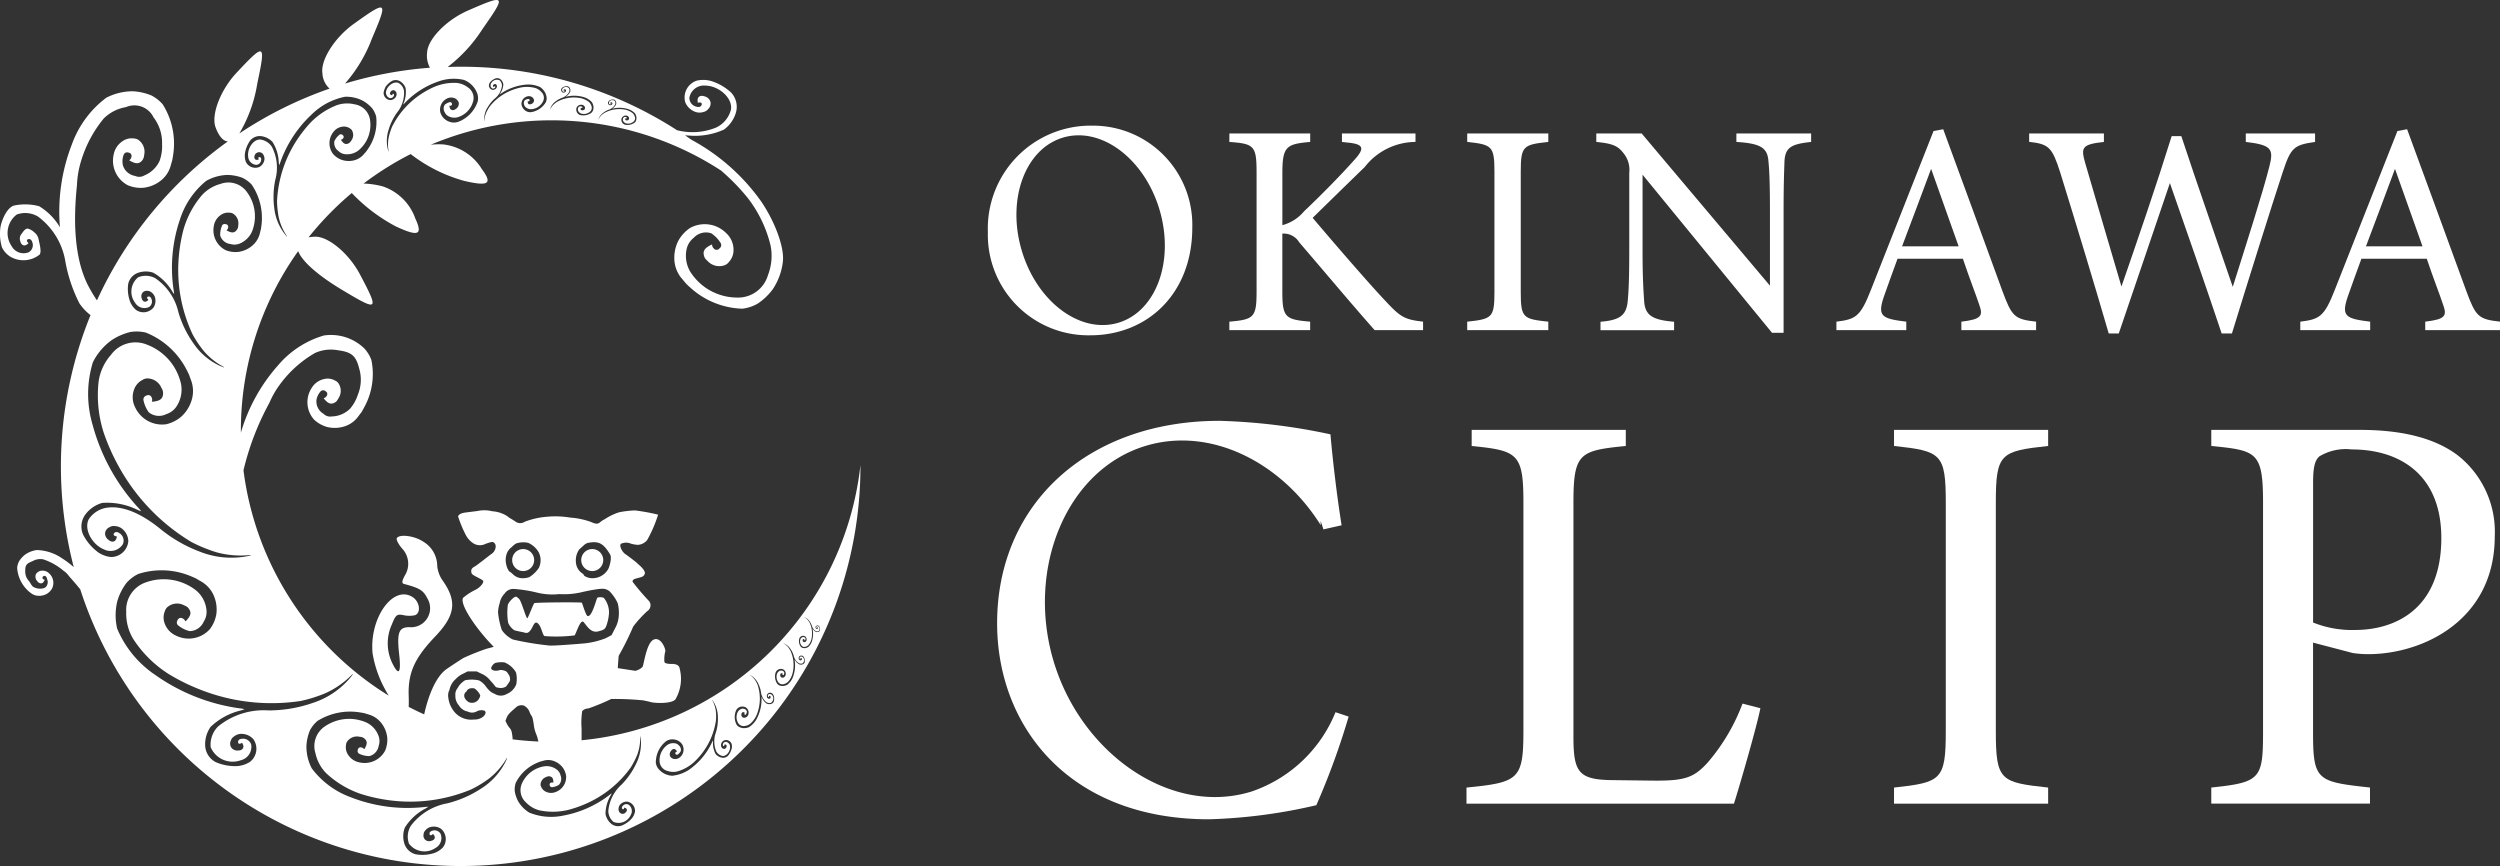
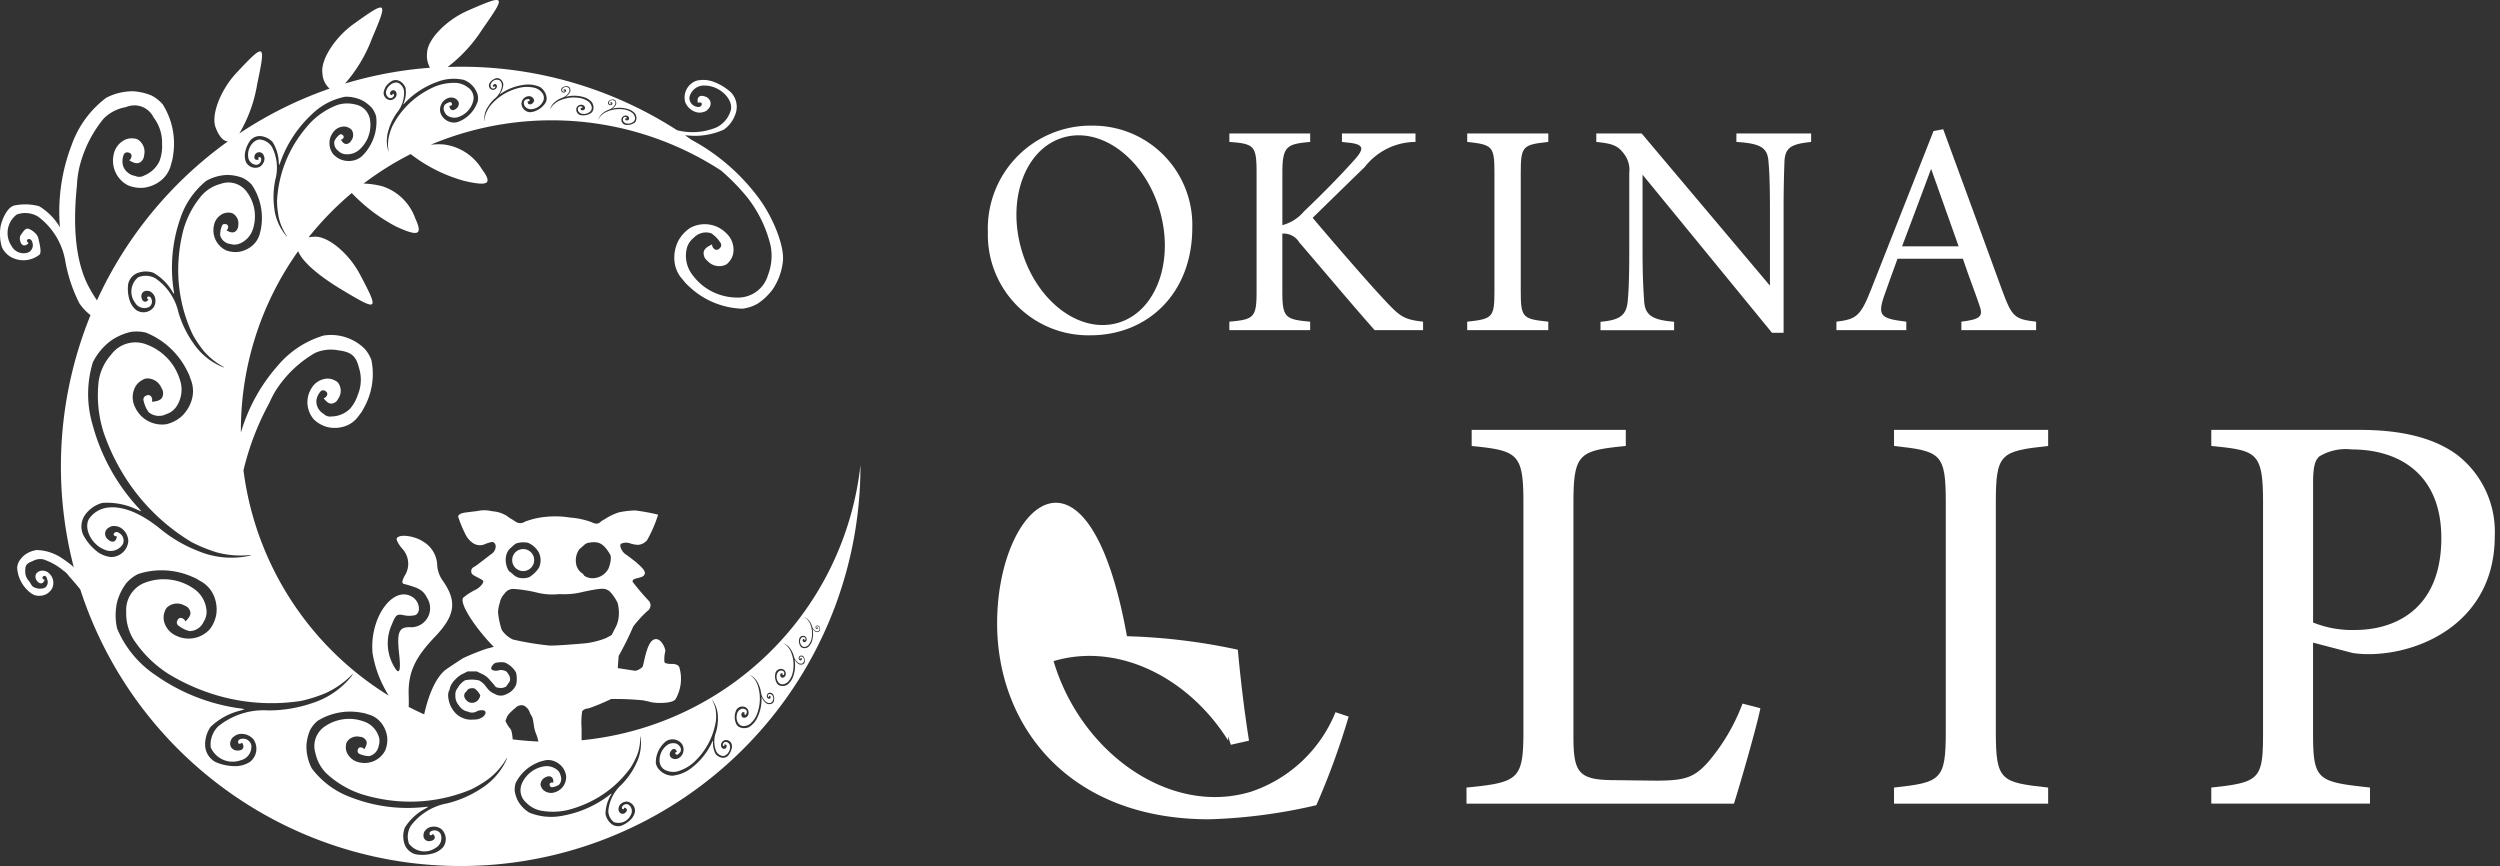
<svg xmlns="http://www.w3.org/2000/svg" width="216.576" height="75.041" viewBox="0 0 216.576 75.041">
  <rect x="0" y="0" width="216.576" height="75.041" fill="#333333" stroke="none" />
  <g transform="translate(-12.986 -12.58)">
    <g transform="translate(12.986 12.58)">
      <path d="M74.541,40.3a26.925,26.925,0,0,1-24.159,23.83V63.093a6.655,6.655,0,0,1,.054-1.489.74.74,0,0,1,.537-.231,18.883,18.883,0,0,0,1.874-.77,1.013,1.013,0,0,0,.124-.075v.026a24.98,24.98,0,0,1,2.815.125c.1.05.212.033.584.142s1.937.16,2.164-.273a3.518,3.518,0,0,0,.312-2.753c-.134-.305-.632-.279-.632-.279s-.591.025-.655-.167a2.712,2.712,0,0,1,.074-.918c.06-.178-.385-1.325-1.021-1.012s-.834,2.244-.961,2.368a1.321,1.321,0,0,1-.612.326l-1.521-.234c.035-.52.059-.848.078-1.06a25.6,25.6,0,0,0,1.263-2.548,10.292,10.292,0,0,1,1.21-1.326.6.6,0,0,0,.19-.834l-.017-.024A21.3,21.3,0,0,1,54.8,50.4c0-.176.07-.227.463-.326.417-.107.485-.145.579-.325.173-.33-.612-.909-.646-.962s-.866-.686-.962-.743c-.346-.2-.619-.784-.438-.936a1.061,1.061,0,0,1,.855-.013,2.878,2.878,0,0,0,.6.107,1.119,1.119,0,0,0,.813-.417,11.367,11.367,0,0,0,.948-2.2,17.209,17.209,0,0,0-2-.367,8.727,8.727,0,0,0-1.372.159,5.022,5.022,0,0,0-1.265.611,1.5,1.5,0,0,0-.354.227c-.223.2-.392.2-.83,0a6.772,6.772,0,0,0-1.813-.378,7.711,7.711,0,0,0-1.955-.074,6.886,6.886,0,0,0-1.949.429.712.712,0,0,1-.81,0c-.095-.068-.262-.176-.376-.24a2.455,2.455,0,0,1-.37-.255,2.774,2.774,0,0,0-1.279-.407,2.819,2.819,0,0,0-1.272-.022l-1.046.132c-.382.05-.605.174-.633.347a10.272,10.272,0,0,0,.658,1.588,1.927,1.927,0,0,0,.715.768,1.091,1.091,0,0,0,1.028,0c.542-.184.614-.188.745-.056.223.224.082.731-.265.947-.121.079-1.279,1-1.419,1.069-.3.153-.376.305-.3.587.063.234,1.019.533,1.019.714,0,.2-.326.555-.676.729a5.126,5.126,0,0,0-1.079.7c-.323.612,1.326,2.909,2.662,4.239-.237.067-.5.142-.594.159a20.414,20.414,0,0,0-1.986.788c-.141.057-1.432.929-1.493.971-1.019.7-1.655,2.549-1.956,3.936-.453-.2-.9-.42-1.343-.648.014-.284.014-.625,0-.98-.063-1.97.512-3.246,2.28-5.1s1.937-3.069.644-4.893a2.649,2.649,0,0,1-.45-1.223,2.465,2.465,0,0,0-1.2-2.111c-.747-.51-2.058-.69-2.3-.312-.071.116.119.5.441.884a1.915,1.915,0,0,1,.238,2.377c-.247.477-.261.653-.057.707,1.36.361,1.67.554,2.019,1.244a1.648,1.648,0,0,1-1.566,2.5c-.919.01-1.083.466-.867,2.412.176,1.609-.053,1.849-.625.658a3.939,3.939,0,0,1-.013-3.307c.335-.838.435-.918,1.021-.8a2.267,2.267,0,0,0,.987,0c.533-.2.407-1.163-.2-1.56-1.693-1.106-3.772,1.8-3.479,4.861a9.72,9.72,0,0,0,.784,2.535,12.461,12.461,0,0,0,.611,1.132A26.93,26.93,0,0,1,21.093,40.743,23.5,23.5,0,0,1,23.336,34.9a7.9,7.9,0,0,1,.968-1.668,9.893,9.893,0,0,1,2.983-2.652,3.329,3.329,0,0,1,2.009-.233c1.171.149,1.545.489,1.817,1.566A3.39,3.39,0,0,1,31,34.195a3.462,3.462,0,0,1-.673,1.21,2.327,2.327,0,0,1-1.58.671.806.806,0,0,1-.715-.226,1.248,1.248,0,0,1-.619-1.194,1.509,1.509,0,0,1,.343-.731.307.307,0,0,1,.431-.046l.015.014a.268.268,0,0,1,.128.356.289.289,0,0,1-.038.057.354.354,0,0,1-.18.163c-.092.024-.092.026.07.2.284.315.53.374.827.2.137-.078.176-.125.305-.353a1.172,1.172,0,0,0,.052-1.235.667.667,0,0,0-.342-.312,1.279,1.279,0,0,0-.966-.128,1.668,1.668,0,0,0-1.068.785,2.258,2.258,0,0,0,.219,2.726,2.718,2.718,0,0,0,1.121.636,2.772,2.772,0,0,0,1.58-.073,2.339,2.339,0,0,0,1.148-.869c.1-.131.2-.266.233-.305s.135-.22.236-.409a5.979,5.979,0,0,0,.646-4.146,3.04,3.04,0,0,0-.611-1,4.156,4.156,0,0,0-3.507-1.121,8.229,8.229,0,0,0-3.975,2.594,15.174,15.174,0,0,0-3.213,5.823v-.151a26.767,26.767,0,0,1,4.964-15.575c.325.859,1.659,2.078,3.865,3.393,3.1,1.853,3.164,1.795,1.481-1.392-.954-1.8-2.737-3.291-3.895-3.252a4.028,4.028,0,0,0-.549.054,27.1,27.1,0,0,1,3.74-3.837,14.843,14.843,0,0,0,3.805,2.886c1.969.918,2.368.76,1.7-.682a4.515,4.515,0,0,0-2.822-2.78,7.25,7.25,0,0,0-1.659-.244,26.785,26.785,0,0,1,4.08-2.555,13.343,13.343,0,0,0,4.639,2.324c2.117.492,2.474.254,1.528-1.019a4.511,4.511,0,0,0-3.335-2.14,6.486,6.486,0,0,0-1.092.025,26.954,26.954,0,0,1,25.138,2.23l.05.042a18.34,18.34,0,0,1,2.259,2.324,10.9,10.9,0,0,1,1.991,4.134,4.6,4.6,0,0,1-.224,2.56,2.694,2.694,0,0,1-2.651,1.952,4.87,4.87,0,0,1-2.819-.9,4.935,4.935,0,0,1-1.241-1.305,2.709,2.709,0,0,1-.343-1.966A1.7,1.7,0,0,1,60.1,20.6a1.455,1.455,0,0,1,.594-.386,1.409,1.409,0,0,1,.927,0,2.7,2.7,0,0,1,.782.8.353.353,0,0,1-.066.5l-.015.011a.31.31,0,0,1-.436.05.362.362,0,0,1-.056-.057.43.43,0,0,1-.135-.247c0-.11-.008-.112-.251.026-.434.24-.565.5-.449.883.05.174.091.231.315.442A1.365,1.365,0,0,0,62.7,23a.789.789,0,0,0,.445-.305,1.5,1.5,0,0,0,.4-1.058,1.939,1.939,0,0,0-.612-1.418,2.623,2.623,0,0,0-3.144-.474,3.146,3.146,0,0,0-1.021,1.107,3.229,3.229,0,0,0-.335,1.807,2.71,2.71,0,0,0,.683,1.53c.12.145.248.3.286.342a4.753,4.753,0,0,0,.392.376,6.986,6.986,0,0,0,4.526,1.835,3.571,3.571,0,0,0,1.3-.427,5.2,5.2,0,0,0,1.314-1.242,5.385,5.385,0,0,0,.89-2.436c.127-1.21-.676-3.418-1.887-5.19a17.684,17.684,0,0,0-6.04-5.34q-.272-.192-.547-.381c.075,0,.178.008.289.015a6.1,6.1,0,0,0,3.079-.517A2.781,2.781,0,0,0,63.739,9.8a1.8,1.8,0,0,0-.407-1.785,4.516,4.516,0,0,0-1.733-1,2.538,2.538,0,0,0-1.252-.025,1.537,1.537,0,0,0-.987,1.859,1.463,1.463,0,0,0,.774.8,1.1,1.1,0,0,0,.832.045.681.681,0,0,0,.393-.258.656.656,0,0,0,.183-.627.692.692,0,0,0-.478-.452c-.382-.146-.658.02-.63.372l.01.162.132-.014c.174-.017.258.074.206.215-.066.16-.226.216-.442.152a.781.781,0,0,1-.616-.795,1.289,1.289,0,0,1,1.389-1.035c1.21.033,2.361,1.106,2.213,2.064a2.351,2.351,0,0,1-1.283,1.569,5.422,5.422,0,0,1-3.39.234,34.469,34.469,0,0,0-18.741-5.5c-.378,0-.753.008-1.128.021A12.86,12.86,0,0,0,41.808,2.5C43.884-.459,43.831-.524,40.529.918,38.665,1.733,37.046,3.4,37,4.56a2.181,2.181,0,0,0,.247,1.307,34.466,34.466,0,0,0-7.358,1.371,12.587,12.587,0,0,0,2.327-3.886c1.419-3.32,1.354-3.373-1.577-1.277-1.657,1.188-2.895,3.151-2.705,4.293a1.887,1.887,0,0,0,.618,1.309,34.447,34.447,0,0,0-7.817,3.883,12.284,12.284,0,0,0,1.551-4.306c.746-3.536.673-3.575-1.793-.951-1.394,1.486-2.227,3.657-1.814,4.738.3.8.671,1.188,1.06,1.209A34.79,34.79,0,0,0,8.4,26.021a12.564,12.564,0,0,1-.863-1.474c-1.079-2.3-1.2-5.324-.871-8.49A8.268,8.268,0,0,1,7,14.029a10.6,10.6,0,0,1,1.987-3.765,3.581,3.581,0,0,1,1.92-.983,1.844,1.844,0,0,1,2.394.887,3.593,3.593,0,0,1,.739,2.316,3.716,3.716,0,0,1-.218,1.46A2.479,2.479,0,0,1,12.5,15.2a.849.849,0,0,1-.791.042,1.317,1.317,0,0,1-.6-.259,1.26,1.26,0,0,1-.47-.7,1.584,1.584,0,0,1,.068-.856.322.322,0,0,1,.4-.215l.029.01a.283.283,0,0,1,.259.31.2.2,0,0,1-.013.068.368.368,0,0,1-.123.229c-.079.06-.078.063.151.178.4.2.669.176.9-.1a.8.8,0,0,0,.176-.467,1.254,1.254,0,0,0-.409-1.251A.717.717,0,0,0,11.625,12a1.38,1.38,0,0,0-1.012.233,1.776,1.776,0,0,0-.77,1.181,2.4,2.4,0,0,0,1.235,2.637,2.883,2.883,0,0,0,1.361.213,2.937,2.937,0,0,0,1.545-.661,2.488,2.488,0,0,0,.817-1.3c.047-.167.1-.34.113-.392s.056-.269.086-.489a6.388,6.388,0,0,0-.9-4.377,3.283,3.283,0,0,0-.98-.774,4.885,4.885,0,0,0-1.612-.364A4.994,4.994,0,0,0,9.2,8.471a8.77,8.77,0,0,0-2.987,4.073A16.1,16.1,0,0,0,5.193,19.69a5.262,5.262,0,0,0-1.8-1.825A4.667,4.667,0,0,0,1.2,17.811c-.611.2-1.028,1.223-1.149,1.795a4.075,4.075,0,0,0,.12,1.828,1.99,1.99,0,0,0,.759.823,2.248,2.248,0,0,0,2.5-.2c.191-.24-.011-.968-.078-1.279a1.011,1.011,0,0,0-.389-.657,1.3,1.3,0,0,0-.542-.314c-.259-.029-.442.319-.568.47a.626.626,0,0,0-.1.6c.079.363.346.491.6.289l.12-.091-.079-.093c-.1-.124-.074-.234.063-.264.153-.035.275.057.339.258a.713.713,0,0,1-.3.873,1.178,1.178,0,0,1-1.492-.533,2.007,2.007,0,0,1,.449-2.732,2.148,2.148,0,0,1,1.845.181,6.065,6.065,0,0,1,2.344,3.77,13.087,13.087,0,0,0,1.24,3.75A4.428,4.428,0,0,0,7.842,27.3,34.771,34.771,0,0,0,6.389,49.13a8.386,8.386,0,0,0-.993-.75,4.051,4.051,0,0,0-2.214-.729,2.273,2.273,0,0,0-1.021.407,2.192,2.192,0,0,0-.508.568,1.5,1.5,0,0,0-.166.556,2.954,2.954,0,0,0,.834,1.885c.073.074.145.148.163.163s.084.064.149.114a1.13,1.13,0,0,0,.657.269,1.378,1.378,0,0,0,.757-.162A1.3,1.3,0,0,0,4.5,51a1.106,1.106,0,0,0-.241-1.325.809.809,0,0,0-.6-.24.646.646,0,0,0-.445.183.363.363,0,0,0-.125.194.588.588,0,0,0,.181.579.356.356,0,0,0,.192.131c.16.045.272-.017.368-.2.053-.1.053-.109.01-.109a.163.163,0,0,1-.11-.053.131.131,0,0,1-.026-.184l.017-.02a.152.152,0,0,1,.211-.046l.008.006c.119.063.12.223.159.305a.617.617,0,0,1-.146.648.681.681,0,0,1-.224.1,1.165,1.165,0,0,1-.823-.117c-.167-.092-.254-.318-.376-.494a1.194,1.194,0,0,1-.344-.878c-.007-.548.125-.664.662-.88a1.33,1.33,0,0,1,.888-.146,5.244,5.244,0,0,1,1.754.98,1.846,1.846,0,0,1,.487.478c.346.39.679.772.977,1.148A34.636,34.636,0,0,0,74.541,40.4v-.1M50.206,47.567c.079-.066.234-.2.35-.312a.987.987,0,0,1,.357-.222c.95-.184,1.347.018,1.937.991.19.315-.073,1.116-.151,1.258a1.566,1.566,0,0,1-1.541.8c-.264-.033-.584-.183-.584-.275,0-.029-.1-.124-.222-.2a1.257,1.257,0,0,1-.462-.918A1.634,1.634,0,0,1,50.2,47.57m-6.318.448a1.223,1.223,0,0,1,.431-.611c.286-.275.393-.344.566-.371a1.841,1.841,0,0,1,.9,0,1.994,1.994,0,0,1,.89.81,1.532,1.532,0,0,1,.014,1.348,2.744,2.744,0,0,1-.823.8,1.59,1.59,0,0,1-.887.063,1.207,1.207,0,0,1-.545-.314,1.894,1.894,0,0,0-.319-.25,1.455,1.455,0,0,1-.252-.586,1.634,1.634,0,0,1,.029-.9m-.591,4.207a1.6,1.6,0,0,1,.413-.785.9.9,0,0,1,.817-.407,11.76,11.76,0,0,1,2.065.332,5.511,5.511,0,0,0,1.857.112,6.679,6.679,0,0,0,1.9-.153c.3-.074.763-.167,1.018-.211.891-.148,1.061-.135,1.419.1a3.652,3.652,0,0,1,.724,1.044,3.319,3.319,0,0,1,.077,1.294,2.537,2.537,0,0,1-.33.944l-.272.535-.5.266a7.168,7.168,0,0,1-1.758.443c-.494.045-2.988.257-3.243.183a25.413,25.413,0,0,1-3.045-.509,2.364,2.364,0,0,1-.966-.827,6.622,6.622,0,0,1-.326-1.549,2.978,2.978,0,0,1,.153-.8m-4.373,7.6a1.673,1.673,0,0,1,.556-1,2,2,0,0,1,.655-.471l.378-.19H41.3l.409.2a1.838,1.838,0,0,1,.754.579,6.225,6.225,0,0,1,.421.487.276.276,0,0,0,.2.132c.078.011.173.028.212.036a.915.915,0,0,0,.547-.125c.343-.469.344-.474.344-.654a.674.674,0,0,0-.13-.393c-.158-.258-.2-.294-.467-.357a.61.61,0,0,0-.367,0c-.386.106-.745-.029-.66-.252a.74.74,0,0,1,.35-.389,2.242,2.242,0,0,1,.789-.046,2.032,2.032,0,0,1,1,.87,2.378,2.378,0,0,1,.018,1.044,1.5,1.5,0,0,1-.828.828,1.006,1.006,0,0,1-1.042-.018,1.327,1.327,0,0,1-.534-.365,3.188,3.188,0,0,1-.268-.33,1.684,1.684,0,0,0-.549-.466,2.916,2.916,0,0,0-1.213-.013,2.063,2.063,0,0,0-.533.488,1.653,1.653,0,0,1-.135.222.868.868,0,0,0-.167.621,1.178,1.178,0,0,0,.305.845,1.14,1.14,0,0,0,.774.537.827.827,0,0,0,.738,0,.873.873,0,0,1,.7-.081c.208.135.059.463-.3.64a1.217,1.217,0,0,1-.619.127,1.893,1.893,0,0,1-1.835-.867,2.272,2.272,0,0,1-.372-1,1.141,1.141,0,0,1,.06-.64m2.706.409a.726.726,0,0,1-.085.25.7.7,0,0,1-.916.343c-.328-.2-.469-.5-.353-.743.038-.073.077-.13.095-.13s.056-.049.095-.113a.486.486,0,0,1,.178-.17.814.814,0,0,1,.482-.031,1.476,1.476,0,0,1,.5.594M51.864,10.281a1.077,1.077,0,0,1,.342-.469,1.8,1.8,0,0,1,.52-.305.977.977,0,0,0,.552-.436.346.346,0,0,0,0-.3.319.319,0,0,0-.439-.02A.187.187,0,0,0,52.778,9a.118.118,0,0,0,.146.029.047.047,0,0,0,.032-.059c-.008-.022-.027-.022-.043,0l-.013.014-.017-.014c-.038-.038-.022-.082.035-.1a.1.1,0,0,1,.1.006.121.121,0,0,1,.017.152.151.151,0,0,1-.093.073.2.2,0,0,1-.227-.314.4.4,0,0,1,.142-.117.652.652,0,0,1,.287-.05.258.258,0,0,1,.209.162.379.379,0,0,1,.02.254.854.854,0,0,1-.293.344.6.6,0,0,0-.049.039A.448.448,0,0,0,53.1,9.4a2.538,2.538,0,0,1,1.206.02,1.4,1.4,0,0,1,.7.4.774.774,0,0,1,.13.354.812.812,0,0,1-.029.259.5.5,0,0,1-.1.169,1.008,1.008,0,0,1-.671.22h-.081l-.064-.011a.427.427,0,0,1-.219-.107.474.474,0,0,1-.131-.233.46.46,0,0,1,.01-.218.385.385,0,0,1,.393-.241.278.278,0,0,1,.2.1.233.233,0,0,1,.054.155.115.115,0,0,1-.021.077.194.194,0,0,1-.19.085.125.125,0,0,1-.077-.018c-.047-.032-.059-.074-.032-.141.014-.038.014-.038.026-.025a.075.075,0,0,0,.039.015.047.047,0,0,0,.053-.039v-.008c0-.036-.007-.053-.039-.063a.4.4,0,0,0-.163-.017.216.216,0,0,0-.1.088.236.236,0,0,0-.028.1.225.225,0,0,0,.028.172.387.387,0,0,0,.219.187.7.7,0,0,0,.657-.135.39.39,0,0,0,.113-.466.674.674,0,0,0-.213-.305,1.613,1.613,0,0,0-.611-.275,2.777,2.777,0,0,0-.469-.045,2.583,2.583,0,0,0-1.323.328,2.062,2.062,0,0,0-.279.215,1.228,1.228,0,0,0-.231.339c-.022.056-.021.025.008-.056m-4.179-.918a1.265,1.265,0,0,1,.392-.534,2.033,2.033,0,0,1,.591-.346,1.111,1.111,0,0,0,.629-.5.384.384,0,0,0-.007-.336.361.361,0,0,0-.5-.026.212.212,0,0,0-.066.28.13.13,0,0,0,.163.035c.033-.015.049-.04.039-.067s-.029-.026-.047-.006l-.018.017-.017-.02c-.043-.043-.024-.092.039-.114a.106.106,0,0,1,.107.007.1.1,0,0,1,.043.1.114.114,0,0,1-.02.074.189.189,0,0,1-.112.085A.247.247,0,0,1,48.724,8a.256.256,0,0,1-.075-.342.442.442,0,0,1,.163-.131.764.764,0,0,1,.325-.059.3.3,0,0,1,.241.184.442.442,0,0,1,.022.29.994.994,0,0,1-.333.395.35.35,0,0,0-.057.045.6.6,0,0,0,.086-.018,2.949,2.949,0,0,1,1.378.022,1.583,1.583,0,0,1,.792.455.868.868,0,0,1,.148.409.849.849,0,0,1-.032.3.659.659,0,0,1-.119.194,1.154,1.154,0,0,1-.767.25l-.093,0-.07-.014a.423.423,0,0,1-.251-.121.5.5,0,0,1-.141-.509.439.439,0,0,1,.45-.276.326.326,0,0,1,.227.116.249.249,0,0,1,.063.177.137.137,0,0,1-.025.086.225.225,0,0,1-.216.1.14.14,0,0,1-.088-.021c-.054-.036-.067-.084-.039-.16.015-.043.015-.043.029-.029a.067.067,0,0,0,.045.015c.036.006.057-.013.063-.05a.056.056,0,0,0-.045-.073.447.447,0,0,0-.187-.02.226.226,0,0,0-.116.1.239.239,0,0,0-.035.112.289.289,0,0,0,.032.2.462.462,0,0,0,.252.212.838.838,0,0,0,.294.032.827.827,0,0,0,.457-.187.445.445,0,0,0,.124-.53.748.748,0,0,0-.244-.349,1.793,1.793,0,0,0-.7-.305,3.078,3.078,0,0,0-.531-.054,2.973,2.973,0,0,0-1.5.382,2.2,2.2,0,0,0-.311.247,1.334,1.334,0,0,0-.269.383c-.029.067-.022.032.01-.063M42.2,9.379a3.142,3.142,0,0,1,.651-.832,1.685,1.685,0,0,0,.633-1.106.609.609,0,0,0-.2-.48.558.558,0,0,0-.731.248.323.323,0,0,0,.066.438.2.2,0,0,0,.254-.042.085.085,0,0,0,.018-.119c-.028-.032-.057-.02-.074.021l-.017.035-.039-.018c-.082-.036-.085-.12-.007-.187a.173.173,0,0,1,.16-.053.165.165,0,0,1,.12.117.17.17,0,0,1,.01.12.282.282,0,0,1-.112.183.364.364,0,0,1-.273.077.392.392,0,0,1-.3-.448.7.7,0,0,1,.16-.28,1.172,1.172,0,0,1,.435-.269.459.459,0,0,1,.45.127.7.7,0,0,1,.2.409,1.556,1.556,0,0,1-.258.754.663.663,0,0,0-.056.1.987.987,0,0,0,.114-.073A4.533,4.533,0,0,1,45.4,7.348a2.465,2.465,0,0,1,1.4.2,1.407,1.407,0,0,1,.438.5,1.38,1.38,0,0,1,.123.446.915.915,0,0,1-.064.344,1.781,1.781,0,0,1-.962.795.865.865,0,0,1-.132.043l-.11.025a.7.7,0,0,1-.427-.033.829.829,0,0,1-.367-.3.806.806,0,0,1-.125-.364.67.67,0,0,1,.488-.65.507.507,0,0,1,.393.035.382.382,0,0,1,.188.22.174.174,0,0,1,.017.137A.359.359,0,0,1,46,9.019a.224.224,0,0,1-.141.018c-.1-.021-.141-.082-.141-.211,0-.07,0-.07.022-.057a.133.133,0,0,0,.074,0,.078.078,0,0,0,.064-.092l0-.018a.09.09,0,0,0-.1-.081h-.006a.65.65,0,0,0-.273.078.349.349,0,0,0-.114.2.4.4,0,0,0,.013.181.452.452,0,0,0,.153.262.7.7,0,0,0,.488.162,1.327,1.327,0,0,0,.442-.12,1.244,1.244,0,0,0,.545-.527.683.683,0,0,0-.116-.832,1.177,1.177,0,0,0-.549-.361,2.8,2.8,0,0,0-1.174-.053,4.794,4.794,0,0,0-.8.227,4.561,4.561,0,0,0-1.937,1.4,3.379,3.379,0,0,0-.312.531,2.053,2.053,0,0,0-.165.706c-.01.112-.02.059-.024-.1a1.92,1.92,0,0,1,.259-.989m-8.849-1.76a1.827,1.827,0,0,1,.586-.565.734.734,0,0,1,.746.043,1.126,1.126,0,0,1,.445.565,2.491,2.491,0,0,1-.146,1.261.915.915,0,0,0-.054.169,1.244,1.244,0,0,0,.148-.149,7.249,7.249,0,0,1,2.856-1.835,3.906,3.906,0,0,1,2.242-.151A1.98,1.98,0,0,1,41.377,8.2a1.445,1.445,0,0,1,.017.558,2.844,2.844,0,0,1-1.223,1.563c-.086.052-.172.1-.194.112l-.167.073a1.105,1.105,0,0,1-.675.095,1.291,1.291,0,0,1-.668-.337,1.209,1.209,0,0,1-.318-.523,1.07,1.07,0,0,1,.531-1.182.791.791,0,0,1,.625-.078.611.611,0,0,1,.371.277.324.324,0,0,1,.073.209.553.553,0,0,1-.308.5.331.331,0,0,1-.2.074c-.16,0-.25-.079-.293-.276-.028-.112-.026-.112.017-.1a.171.171,0,0,0,.116-.025.13.13,0,0,0,.068-.17l-.014-.024a.143.143,0,0,0-.183-.091l-.008,0a1.135,1.135,0,0,0-.41.215.6.6,0,0,0-.1.364.639.639,0,0,0,.085.276.7.7,0,0,0,.326.356,1.1,1.1,0,0,0,.809.089,2,2,0,0,0,.651-.339,1.967,1.967,0,0,0,.671-1,1.089,1.089,0,0,0-.463-1.258,1.877,1.877,0,0,0-.973-.376,4.418,4.418,0,0,0-1.846.312,7.4,7.4,0,0,0-1.164.622,7.265,7.265,0,0,0-2.549,2.833,5.251,5.251,0,0,0-.305.933,3.27,3.27,0,0,0-.021,1.153c.029.173-.008.1-.067-.144a3.081,3.081,0,0,1,.071-1.626,4.985,4.985,0,0,1,.738-1.513A2.708,2.708,0,0,0,35,7.871a.949.949,0,0,0-.47-.678c-.356-.167-.9.162-1.056.63a.52.52,0,0,0,.247.661.319.319,0,0,0,.382-.151c.049-.078.047-.146-.01-.19s-.093-.014-.1.054l-.011.056-.063-.015c-.144-.031-.177-.156-.077-.289a.284.284,0,0,1,.233-.135.263.263,0,0,1,.223.141.269.269,0,0,1,.057.184.432.432,0,0,1-.112.321.59.59,0,0,1-.4.212.625.625,0,0,1-.611-.6,1.041,1.041,0,0,1,.153-.487m-12.167,5.7a2.674,2.674,0,0,1,.45-1.1,1.073,1.073,0,0,1,1.019-.382,1.661,1.661,0,0,1,.918.489,3.567,3.567,0,0,1,.545,1.768c.015.141.031.254.031.254a2.514,2.514,0,0,0,.113-.284A10.433,10.433,0,0,1,27.006,9.91,5.7,5.7,0,0,1,29.9,8.38a3.181,3.181,0,0,1,1.5.329,3.117,3.117,0,0,1,.837.667,2.108,2.108,0,0,1,.353.732,4.116,4.116,0,0,1-.714,2.8,3.175,3.175,0,0,1-.188.261l-.177.2a1.612,1.612,0,0,1-.846.523,1.89,1.89,0,0,1-1.088-.053,1.807,1.807,0,0,1-.729-.509,1.552,1.552,0,0,1,.025-1.884,1.158,1.158,0,0,1,.784-.471.891.891,0,0,1,.655.149.469.469,0,0,1,.213.238.8.8,0,0,1-.116.844.5.5,0,0,1-.233.223c-.215.095-.379.039-.554-.194-.1-.132-.1-.134-.038-.146a.241.241,0,0,0,.137-.1.186.186,0,0,0-.006-.265.145.145,0,0,0-.033-.024.2.2,0,0,0-.286-.018l-.02.018a1.58,1.58,0,0,0-.406.523.851.851,0,0,0,.349.86.974.974,0,0,0,.644.28A1.594,1.594,0,0,0,31.093,13a2.935,2.935,0,0,0,.665-.832,2.906,2.906,0,0,0,.305-1.733,1.594,1.594,0,0,0-1.358-1.4,2.756,2.756,0,0,0-1.521.074,6.455,6.455,0,0,0-2.28,1.51,11.387,11.387,0,0,0-1.184,1.513A10.6,10.6,0,0,0,24,17.406a8.255,8.255,0,0,0,.145,1.422,4.81,4.81,0,0,0,.653,1.541c.139.216.045.135-.172-.149a4.493,4.493,0,0,1-.867-2.2,7.286,7.286,0,0,1,.091-2.447,3.949,3.949,0,0,0-.3-2.861,1.4,1.4,0,0,0-1.021-.626c-.573-.011-1.113.75-1.032,1.463a.758.758,0,0,0,.711.732.459.459,0,0,0,.418-.424c.02-.134-.025-.223-.124-.247s-.131.036-.11.135l.018.077-.095.021c-.2.043-.322-.1-.266-.34a.415.415,0,0,1,.791-.049.646.646,0,0,1,.043.491.867.867,0,0,1-.409.517.908.908,0,0,1-1.168-.428,1.5,1.5,0,0,1-.086-.739M11.1,24.629a1.316,1.316,0,0,1,.888-1.005,2.022,2.022,0,0,1,1.29,0,4.454,4.454,0,0,1,1.63,1.6,2.013,2.013,0,0,0,.177.254,3.109,3.109,0,0,0-.047-.378,12.933,12.933,0,0,1,.548-6.077,7.064,7.064,0,0,1,2.273-3.351,3.96,3.96,0,0,1,1.828-.516,3.873,3.873,0,0,1,1.3.241,2.667,2.667,0,0,1,.812.59,5.131,5.131,0,0,1,.859,3.473c-.022.18-.045.354-.057.4s-.047.184-.078.317a2.04,2.04,0,0,1-.621,1.064,2.354,2.354,0,0,1-1.216.577,2.308,2.308,0,0,1-1.1-.13,1.924,1.924,0,0,1-1.068-2.072,1.418,1.418,0,0,1,.577-.97,1.109,1.109,0,0,1,.8-.218.576.576,0,0,1,.374.135,1,1,0,0,1,.367.986.592.592,0,0,1-.13.378c-.176.233-.388.268-.711.116-.185-.088-.185-.089-.124-.141a.314.314,0,0,0,.089-.187.231.231,0,0,0-.158-.287.166.166,0,0,0-.052-.008.261.261,0,0,0-.333.155l0,.02a1.981,1.981,0,0,0-.141.809,1.035,1.035,0,0,0,.4.551,1.008,1.008,0,0,0,.484.184,1.219,1.219,0,0,0,.865-.064,2,2,0,0,0,1.019-1.049,3.53,3.53,0,0,0-.434-3.363,1.968,1.968,0,0,0-2.3-.733A3.358,3.358,0,0,0,17.5,16.9a7.977,7.977,0,0,0-1.6,2.969,13.717,13.717,0,0,0-.407,2.34,13.079,13.079,0,0,0,1.194,6.759,9.509,9.509,0,0,0,.986,1.464,5.943,5.943,0,0,0,1.608,1.3c.28.156.13.121-.277-.061a5.586,5.586,0,0,1-2.225-1.9,9.063,9.063,0,0,1-1.323-2.722,4.876,4.876,0,0,0-2-2.944,1.731,1.731,0,0,0-1.484-.085,1.6,1.6,0,0,0-.273,2.2.941.941,0,0,0,1.21.379.57.57,0,0,0,.209-.707c-.059-.156-.16-.226-.283-.2-.1.026-.124.117-.039.212l.066.074-.093.077c-.2.167-.414.074-.494-.213a.517.517,0,0,1,.066-.48.475.475,0,0,1,.449-.162.494.494,0,0,1,.323.123.826.826,0,0,1,.332.51,1.073,1.073,0,0,1-.142.8,1.118,1.118,0,0,1-1.527.209,1.849,1.849,0,0,1-.523-.754,3.263,3.263,0,0,1-.152-1.46M8.442,47.8a4.332,4.332,0,0,1-1.249-1.5,1.752,1.752,0,0,1,.234-1.771,2.738,2.738,0,0,1,1.429-.961,5.961,5.961,0,0,1,2.992.569,2.974,2.974,0,0,0,.39.159,3.987,3.987,0,0,0-.33-.386,17.235,17.235,0,0,1-3.893-7.135,9.38,9.38,0,0,1,.031-5.392,5.243,5.243,0,0,1,1.64-1.924,5.113,5.113,0,0,1,1.617-.7,3.434,3.434,0,0,1,1.333.053,6.82,6.82,0,0,1,3.525,3.21c.109.211.213.424.231.477s.084.238.146.409a2.661,2.661,0,0,1,.1,1.63,3.163,3.163,0,0,1-.918,1.542,3.1,3.1,0,0,1-1.309.671,2.569,2.569,0,0,1-2.719-1.5,1.893,1.893,0,0,1-.078-1.5,1.462,1.462,0,0,1,.726-.834.777.777,0,0,1,.509-.131,1.327,1.327,0,0,1,1.138.825.815.815,0,0,1,.142.509c-.024.386-.236.583-.714.655-.268.042-.269.04-.24-.061a.407.407,0,0,0-.038-.275.306.306,0,0,0-.383-.2.28.28,0,0,0-.07.031.351.351,0,0,0-.252.422l.008.022a2.643,2.643,0,0,0,.445,1,1.4,1.4,0,0,0,1.53.158,1.647,1.647,0,0,0,.908-.713,2.65,2.65,0,0,0,.357-1.916,4.941,4.941,0,0,0-.7-1.616,4.787,4.787,0,0,0-2.276-1.781,2.619,2.619,0,0,0-3.087.891A4.443,4.443,0,0,0,8.55,33a10.613,10.613,0,0,0,.427,4.463,18.073,18.073,0,0,0,1.279,2.892,17.446,17.446,0,0,0,6.328,6.6,12.938,12.938,0,0,0,2.175.891,7.87,7.87,0,0,0,2.753.25c.421-.036.23.038-.353.134a7.412,7.412,0,0,1-3.874-.449A12.171,12.171,0,0,1,13.8,45.747c-1.631-1.3-3.128-1.906-4.391-1.782a2.294,2.294,0,0,0-1.708,1c-.459.827.231,2.2,1.326,2.638a1.253,1.253,0,0,0,1.623-.475.76.76,0,0,0-.3-.937c-.177-.13-.343-.134-.455-.008-.1.11-.05.222.114.265l.124.035-.045.152c-.1.33-.407.386-.7.124a.661.661,0,0,1-.284-.576.635.635,0,0,1,.379-.509.654.654,0,0,1,.446-.1,1.074,1.074,0,0,1,.749.322,1.423,1.423,0,0,1,.438.99,1.5,1.5,0,0,1-1.527,1.368,2.461,2.461,0,0,1-1.15-.448m9.811,16.921a2.064,2.064,0,0,0,2.606,1.134,1.2,1.2,0,0,0,.908-1.35.736.736,0,0,0-.8-.51c-.211.015-.336.114-.34.273-.006.142.1.2.245.127l.113-.053.063.142c.132.305-.061.537-.441.527a.636.636,0,0,1-.566-.254.61.61,0,0,1-.038-.611.628.628,0,0,1,.269-.349,1.032,1.032,0,0,1,.752-.224,1.382,1.382,0,0,1,.933.464,1.439,1.439,0,0,1-.293,1.954,2.379,2.379,0,0,1-1.121.371,4.233,4.233,0,0,1-1.85-.344,1.7,1.7,0,0,1-.918-1.457,2.639,2.639,0,0,1,.464-1.588,5.692,5.692,0,0,1,2.567-1.418,3.006,3.006,0,0,0,.383-.125,3.532,3.532,0,0,0-.481-.079,16.641,16.641,0,0,1-7.262-2.891,9.048,9.048,0,0,1-3.294-4.01,5.1,5.1,0,0,1,.031-2.436,4.938,4.938,0,0,1,.771-1.512,3.288,3.288,0,0,1,1.019-.782,6.563,6.563,0,0,1,4.586.2c.213.086.421.183.466.209s.2.127.36.213A2.6,2.6,0,0,1,18.476,51.5a3.039,3.039,0,0,1,.266,1.7,2.93,2.93,0,0,1-.558,1.3,2.469,2.469,0,0,1-2.938.563A1.825,1.825,0,0,1,14.263,54a1.433,1.433,0,0,1,.026-1.067.753.753,0,0,1,.3-.407,1.287,1.287,0,0,1,1.346-.095c.266.12.321.158.421.3.222.3.184.573-.121.923-.172.2-.176.2-.213.1a.392.392,0,0,0-.2-.177.292.292,0,0,0-.406.085.247.247,0,0,0-.032.067.335.335,0,0,0,.07.466l.021.014a2.524,2.524,0,0,0,.944.464,1.332,1.332,0,0,0,.82-.289,1.382,1.382,0,0,0,.409-.53,1.561,1.561,0,0,0,.229-1.089,2.529,2.529,0,0,0-.915-1.637,4.551,4.551,0,0,0-4.293-.689A2.525,2.525,0,0,0,10.935,53a4.3,4.3,0,0,0,.6,2.344A10.124,10.124,0,0,0,14.6,58.384a17.327,17.327,0,0,0,2.716,1.346,16.822,16.822,0,0,0,8.746.993,12.388,12.388,0,0,0,2.157-.682A7.618,7.618,0,0,0,30.4,58.535c.287-.284.191-.113-.178.317A7.093,7.093,0,0,1,27.078,60.9a11.66,11.66,0,0,1-3.828.644A6.24,6.24,0,0,0,18.9,62.929a2.212,2.212,0,0,0-.648,1.793m25.492,1.365a5.836,5.836,0,0,1-2.087,2.242,9.492,9.492,0,0,1-2.9,1.263,5.085,5.085,0,0,0-3.168,1.949,1.8,1.8,0,0,0-.159,1.545,1.676,1.676,0,0,0,2.28.383.975.975,0,0,0,.452-1.244.6.6,0,0,0-.731-.252c-.163.052-.244.156-.216.286.025.112.114.135.22.05l.078-.066.077.1c.165.215.059.435-.244.5a.519.519,0,0,1-.5-.086.5.5,0,0,1-.151-.481.529.529,0,0,1,.144-.329.846.846,0,0,1,.549-.321,1.1,1.1,0,0,1,.831.183,1.172,1.172,0,0,1,.152,1.6,1.913,1.913,0,0,1-.813.509,3.4,3.4,0,0,1-1.531.093,1.382,1.382,0,0,1-1.008-.972,2.108,2.108,0,0,1,.054-1.346,4.654,4.654,0,0,1,1.751-1.631,1.811,1.811,0,0,0,.28-.174,3.707,3.707,0,0,0-.395.032,13.514,13.514,0,0,1-6.319-.853,7.362,7.362,0,0,1-3.388-2.514,4.1,4.1,0,0,1-.456-1.937,4.038,4.038,0,0,1,.305-1.347,2.768,2.768,0,0,1,.654-.816,5.345,5.345,0,0,1,3.669-.739c.184.031.368.061.409.075s.187.057.323.1A2.111,2.111,0,0,1,33,62.593a2.479,2.479,0,0,1,.547,1.3,2.409,2.409,0,0,1-.185,1.138,2.009,2.009,0,0,1-2.211,1.019,1.493,1.493,0,0,1-.987-.653,1.141,1.141,0,0,1-.19-.846.588.588,0,0,1,.155-.381,1.045,1.045,0,0,1,1.047-.339.623.623,0,0,1,.39.146c.237.2.264.42.088.757-.1.19-.1.19-.153.12a.308.308,0,0,0-.19-.1.238.238,0,0,0-.3.148.191.191,0,0,0-.013.056.272.272,0,0,0,.148.353l.02.007A2.025,2.025,0,0,0,32,65.5a1.082,1.082,0,0,0,.591-.39,1.108,1.108,0,0,0,.215-.5,1.259,1.259,0,0,0-.033-.908,2.042,2.042,0,0,0-1.046-1.117,3.764,3.764,0,0,0-1.341-.307,3.722,3.722,0,0,0-2.185.612,2.056,2.056,0,0,0-.871,2.369,3.5,3.5,0,0,0,.934,1.728,8.273,8.273,0,0,0,3.022,1.8,14.335,14.335,0,0,0,2.422.537,13.692,13.692,0,0,0,7.113-.938,9.906,9.906,0,0,0,1.573-.961,6.148,6.148,0,0,0,1.428-1.62c.174-.282.131-.13-.077.286m.653-2.225c-.057-.5-.1-.636-.247-.8a1.985,1.985,0,0,1-.245-.374l-.121-.236.095-.252c.1-.265.234-.423.777-.884a.715.715,0,0,1,.714-.2,1.019,1.019,0,0,1,.5.542,1.429,1.429,0,0,0,.146.305c.112.16.138.258.224.809a3.057,3.057,0,0,0,.192.778,3.189,3.189,0,0,1,.156.464,1.143,1.143,0,0,0,.059.22q-1.132-.048-2.238-.187a1.642,1.642,0,0,0-.014-.177m10.706,2.3a6.573,6.573,0,0,1-1.247,1.788A3.485,3.485,0,0,0,52.7,70.242a1.238,1.238,0,0,0,.46.965,1.157,1.157,0,0,0,1.481-.6.674.674,0,0,0-.184-.894.4.4,0,0,0-.516.114c-.078.093-.088.18-.026.247s.117.036.148-.049l.024-.067.079.032c.174.066.191.236.038.382a.336.336,0,0,1-.47.063.323.323,0,0,1-.113-.165.366.366,0,0,1-.033-.245.579.579,0,0,1,.2-.389.774.774,0,0,1,.552-.191.808.808,0,0,1,.667.884,1.324,1.324,0,0,1-.293.594,2.328,2.328,0,0,1-.865.6.945.945,0,0,1-.944-.2,1.458,1.458,0,0,1-.45-.81,3.2,3.2,0,0,1,.439-1.585,1.327,1.327,0,0,0,.1-.2,1.926,1.926,0,0,0-.222.163,9.349,9.349,0,0,1-4.016,1.772,5.025,5.025,0,0,1-2.895-.262,2.791,2.791,0,0,1-.962-.968,2.689,2.689,0,0,1-.307-.9,1.9,1.9,0,0,1,.086-.713,3.681,3.681,0,0,1,1.9-1.756,2.552,2.552,0,0,1,.266-.1l.229-.06a1.41,1.41,0,0,1,.881.015,1.708,1.708,0,0,1,.789.565,1.637,1.637,0,0,1,.3.735,1.378,1.378,0,0,1-.927,1.4,1.023,1.023,0,0,1-.817-.028.8.8,0,0,1-.418-.429.417.417,0,0,1-.046-.28.726.726,0,0,1,.492-.574.465.465,0,0,1,.283-.054c.2.031.305.153.325.413.008.148.008.148-.046.125a.217.217,0,0,0-.148.011.164.164,0,0,0-.127.192.239.239,0,0,0,.013.042.191.191,0,0,0,.216.156l.013,0a1.452,1.452,0,0,0,.558-.2.72.72,0,0,0,.2-.443.745.745,0,0,0-.052-.37.871.871,0,0,0-.342-.522,1.432,1.432,0,0,0-1.021-.277,2.535,2.535,0,0,0-1.962,1.445,1.424,1.424,0,0,0,.342,1.7,2.431,2.431,0,0,0,1.171.678,5.669,5.669,0,0,0,2.421-.029,9.986,9.986,0,0,0,1.613-.558,9.428,9.428,0,0,0,3.843-3.11,6.839,6.839,0,0,0,.58-1.128,4.3,4.3,0,0,0,.257-1.471c0-.226.031-.119.059.2a4.027,4.027,0,0,1-.42,2.065m8.278-1.309a1.539,1.539,0,0,1-.305.6.6.6,0,0,1-.591.163.935.935,0,0,1-.5-.319,2.02,2.02,0,0,1-.219-1.019.629.629,0,0,0-.008-.145s-.033.07-.072.155a5.942,5.942,0,0,1-1.733,2.189,3.226,3.226,0,0,1-1.708.714,1.632,1.632,0,0,1-1.265-.678,1.178,1.178,0,0,1-.165-.428,2.346,2.346,0,0,1,.541-1.544,1.522,1.522,0,0,1,.121-.138c.018-.014.06-.059.107-.1a.891.891,0,0,1,.506-.252,1.07,1.07,0,0,1,.612.084,1,1,0,0,1,.386.324.877.877,0,0,1-.107,1.061.668.668,0,0,1-.466.226.518.518,0,0,1-.361-.117.291.291,0,0,1-.11-.144.463.463,0,0,1,.107-.47A.3.3,0,0,1,58.3,64.9c.127-.043.216,0,.307.139.049.079.049.079.011.084a.144.144,0,0,0-.081.049.1.1,0,0,0-.015.144.131.131,0,0,0,.025.022.122.122,0,0,0,.17.021h0a.912.912,0,0,0,.254-.277.48.48,0,0,0-.155-.5.541.541,0,0,0-.349-.19.9.9,0,0,0-.655.144,1.632,1.632,0,0,0-.672,1.4.905.905,0,0,0,.7.855,1.511,1.511,0,0,0,.862.032,3.614,3.614,0,0,0,1.353-.738A6.124,6.124,0,0,0,62.025,62.4a4.325,4.325,0,0,0-.013-.806,2.722,2.722,0,0,0-.291-.9c-.067-.127-.018-.077.091.1a2.544,2.544,0,0,1,.379,1.283,4.158,4.158,0,0,1-.17,1.373,2.224,2.224,0,0,0,.026,1.63.788.788,0,0,0,.545.409c.323.035.664-.368.655-.774a.43.43,0,0,0-.37-.449.265.265,0,0,0-.255.218c-.018.075,0,.128.06.146s.075-.013.067-.071l-.007-.045L62.8,64.5c.119-.014.183.077.135.2a.213.213,0,0,1-.357.117.262.262,0,0,1-.092-.13.371.371,0,0,1,0-.279.477.477,0,0,1,.255-.273.508.508,0,0,1,.636.305.85.85,0,0,1,.013.418m3.657-4.12a.366.366,0,0,1-.277.251.575.575,0,0,1-.358-.04,1.245,1.245,0,0,1-.4-.5.5.5,0,0,0-.04-.077v.1a3.623,3.623,0,0,1-.349,1.666,1.964,1.964,0,0,1-.739.855,1.1,1.1,0,0,1-.523.084,1.058,1.058,0,0,1-.35-.11.715.715,0,0,1-.2-.19,1.42,1.42,0,0,1-.124-.99c.008-.035.018-.068.028-.1a.619.619,0,0,1,.032-.086.558.558,0,0,1,.2-.275.625.625,0,0,1,.354-.12.637.637,0,0,1,.3.071.542.542,0,0,1,.231.611.4.4,0,0,1-.194.248.3.3,0,0,1-.229.036.157.157,0,0,1-.1-.049.276.276,0,0,1-.071-.286.165.165,0,0,1,.049-.1c.056-.057.114-.06.2-.007.047.028.047.028.032.04a.074.074,0,0,0-.032.05.064.064,0,0,0,.031.085l.017.006a.072.072,0,0,0,.1-.031l0-.01a.55.55,0,0,0,.067-.218.314.314,0,0,0-.093-.166.291.291,0,0,0-.127-.066.339.339,0,0,0-.245-.01.551.551,0,0,0-.315.255,1,1,0,0,0-.109.351.981.981,0,0,0,.12.594.552.552,0,0,0,.614.277.92.92,0,0,0,.475-.213,2.189,2.189,0,0,0,.54-.77,3.763,3.763,0,0,0,.079-2.546,2.706,2.706,0,0,0-.223-.439,1.72,1.72,0,0,0-.41-.413c-.073-.053-.032-.036.074.026a1.593,1.593,0,0,1,.559.6,2.567,2.567,0,0,1,.279.8,1.352,1.352,0,0,0,.457.883.462.462,0,0,0,.407.071.447.447,0,0,0,.148-.6.264.264,0,0,0-.326-.149.159.159,0,0,0-.082.191c.01.045.038.067.074.061s.035-.029.014-.057l-.014-.021.026-.018c.063-.039.121-.007.131.075a.141.141,0,0,1-.032.131.129.129,0,0,1-.132.027.117.117,0,0,1-.085-.042.217.217,0,0,1-.075-.153.287.287,0,0,1,.25-.319.293.293,0,0,1,.25.093.548.548,0,0,1,.117.226.88.88,0,0,1-.007.409m2.681-3.409a.287.287,0,0,1-.194.222.445.445,0,0,1-.289,0,1,1,0,0,1-.363-.358.456.456,0,0,0-.039-.057.409.409,0,0,0,.01.082,2.845,2.845,0,0,1-.124,1.35,1.543,1.543,0,0,1-.51.743.949.949,0,0,1-.407.119.886.886,0,0,1-.289-.057.543.543,0,0,1-.18-.132,1.14,1.14,0,0,1-.19-.77.512.512,0,0,1,.013-.086c0-.007.013-.042.018-.073a.442.442,0,0,1,.137-.234.493.493,0,0,1,.516-.1.422.422,0,0,1,.234.462.319.319,0,0,1-.128.215.235.235,0,0,1-.177.046.109.109,0,0,1-.084-.029.22.22,0,0,1-.081-.219.127.127,0,0,1,.027-.082c.039-.054.088-.06.158-.029.043.02.043.02.029.031a.075.075,0,0,0-.021.043.049.049,0,0,0,.031.061l.015,0a.055.055,0,0,0,.074-.029l0-.007a.36.36,0,0,0,.032-.178.228.228,0,0,0-.089-.124.224.224,0,0,0-.106-.04.274.274,0,0,0-.194.014.449.449,0,0,0-.226.233.784.784,0,0,0-.054.287.812.812,0,0,0,.148.457.439.439,0,0,0,.51.165.772.772,0,0,0,.358-.212,1.745,1.745,0,0,0,.356-.66,2.867,2.867,0,0,0,.093-.52,2.914,2.914,0,0,0-.265-1.5,2.192,2.192,0,0,0-.216-.325,1.332,1.332,0,0,0-.358-.29c-.063-.033-.028-.028.06.013a1.249,1.249,0,0,1,.5.424,2.069,2.069,0,0,1,.3.605,1.063,1.063,0,0,0,.439.654.385.385,0,0,0,.332.021.359.359,0,0,0,.061-.489.205.205,0,0,0-.268-.085.133.133,0,0,0-.049.159c.015.035.036.049.064.04s.029-.022.01-.045l-.014-.018.018-.014c.045-.039.093-.018.109.045a.105.105,0,0,1-.119.145.119.119,0,0,1-.071-.028.176.176,0,0,1-.077-.117.243.243,0,0,1,.033-.176.248.248,0,0,1,.337-.046.393.393,0,0,1,.117.167.761.761,0,0,1,.033.326m1.326-2.761a.222.222,0,0,1-.135.167.321.321,0,0,1-.211.008.711.711,0,0,1-.269-.245.292.292,0,0,0-.032-.04c0,.02.006.039.01.059a2.138,2.138,0,0,1-.047.98,1.128,1.128,0,0,1-.342.552.636.636,0,0,1-.29.1.721.721,0,0,1-.212-.029.456.456,0,0,1-.135-.089.834.834,0,0,1-.16-.552.437.437,0,0,1,.007-.061c0-.006.007-.031.011-.052a.321.321,0,0,1,.092-.178.356.356,0,0,1,.368-.089.312.312,0,0,1,.184.328.228.228,0,0,1-.086.159.183.183,0,0,1-.127.04.079.079,0,0,1-.06-.021.153.153,0,0,1-.068-.153.106.106,0,0,1,.018-.061c.025-.042.063-.047.114-.025.029.013.029.013.022.022a.031.031,0,0,0-.015.031c0,.028.01.042.035.046a.045.045,0,0,0,.054-.029h0a.343.343,0,0,0,.017-.13.177.177,0,0,0-.146-.113.2.2,0,0,0-.138.015.322.322,0,0,0-.158.174.637.637,0,0,0-.031.211.568.568,0,0,0,.124.325.313.313,0,0,0,.372.1.54.54,0,0,0,.254-.165,1.315,1.315,0,0,0,.237-.488,2.3,2.3,0,0,0,.05-.378,2.128,2.128,0,0,0-.222-1.075,1.7,1.7,0,0,0-.169-.229.885.885,0,0,0-.266-.2c-.047-.022-.024-.017.043.008a.916.916,0,0,1,.371.287,1.5,1.5,0,0,1,.231.428.789.789,0,0,0,.34.463.288.288,0,0,0,.24,0,.259.259,0,0,0,.028-.356.15.15,0,0,0-.2-.053.093.093,0,0,0-.029.116.042.042,0,0,0,.047.031c.015,0,.02-.02,0-.038l-.013-.011.017-.011c.029-.029.068-.015.081.032a.077.077,0,0,1-.007.075.084.084,0,0,1-.073.029.081.081,0,0,1-.053-.018.125.125,0,0,1-.054-.078.166.166,0,0,1,.017-.131.18.18,0,0,1,.244-.043.279.279,0,0,1,.088.116.538.538,0,0,1,.033.234" transform="translate(0 0)" fill="#fff" />
      <path d="M32.773,36.019a.953.953,0,1,0-.952-.954A.953.953,0,0,0,32.773,36.019Z" transform="translate(12.549 13.453)" fill="#fff" />
-       <path d="M37.063,36.019a.953.953,0,1,0-.952-.954A.953.953,0,0,0,37.063,36.019Z" transform="translate(14.242 13.453)" fill="#fff" />
-       <path d="M32.156,39.988c.089.04.74.16.834.191.248.075.376.025.562-.236.238-.328.329-.908.694-.471.237.286.339.966.5,1.012a12.9,12.9,0,0,0,2.594-.057c.1-.047.509-1.468.785-1.157s.625.973,1.262.809c.481-.124.577-.184.689-.435a3.94,3.94,0,0,0,.252-1.187,2.009,2.009,0,0,0-.455-1.286.876.876,0,0,0-.551-.015c-.084.054-.474,1.758-.863,1.583-.153-.067-.452-1.121-.485-1.145-.1-.059-3.966-.026-4.113.035-.081.032-.544,1.309-.612,1.309-.11,0-.5-1.443-.7-1.658a.8.8,0,0,0-.273-.212c-.2.007-.633.448-.714.721a5.305,5.305,0,0,0,.025,1.53,1.442,1.442,0,0,0,.561.675" transform="translate(12.432 14.619)" fill="#fff" />
    </g>
    <g transform="translate(98.566 23.465)">
      <path d="M9.087,60.13h7v.733c-2.043.183-2.41.367-2.41,2.7v4.509a3.671,3.671,0,0,0,1.886-1.206c1.467-1.387,3.225-3.17,4.429-4.533.786-.893.709-1.233-.417-1.389l-.736-.08V60.13h6.371v.733a5.606,5.606,0,0,0-4.4,2.176c-.786.76-2.83,2.752-4.509,4.4,1.993,2.359,4.9,5.715,6.265,7.157,1.339,1.443,1.679,1.65,3.3,1.836v.733H21.669c-2.019-2.28-4.142-4.825-6.528-7.6a1.574,1.574,0,0,0-1.467-.76v4.979c0,2.28.234,2.463,2.41,2.649v.733h-7v-.733c2.149-.186,2.359-.369,2.359-2.649V63.563c0-2.359-.183-2.543-2.359-2.7Z" transform="translate(11.835 -59.452)" fill="#fff" />
      <path d="M17.628,77.168v-.733c2.149-.236,2.359-.34,2.359-2.569V63.459c0-2.253-.21-2.359-2.359-2.6V60.13h7.025v.733c-2.176.236-2.386.343-2.386,2.6V73.865c0,2.255.21,2.333,2.386,2.569v.733Z" transform="translate(23.897 -59.452)" fill="#fff" />
      <path d="M40.875,60.863c-1.681.183-2.231.446-2.309,1.65-.027.839-.077,1.942-.077,4.378V77.4h-1L26.271,63.7v6.552c0,2.359.08,3.539.133,4.3.051,1.336.709,1.73,2.6,1.889v.733H22.628v-.733c1.628-.133,2.253-.526,2.359-1.809.082-.839.133-2.019.133-4.4V63.536a2.271,2.271,0,0,0-.526-1.73c-.5-.656-1.049-.813-2.33-.943V60.13h3.93L37.307,73.315V66.892c0-2.436-.051-3.565-.13-4.352-.08-1.177-.683-1.546-2.777-1.677V60.13h6.475Z" transform="translate(30.444 -59.452)" fill="#fff" />
      <path d="M41.711,77.382v-.733c1.705-.21,1.915-.473,1.549-1.469-.34-1.023-.866-2.333-1.416-3.985H36.182c-.42,1.18-.813,2.2-1.18,3.276-.577,1.705-.21,1.915,1.939,2.178v.733H30.887v-.733c1.652-.21,2.07-.4,2.989-2.755L39.3,60.135l.839-.157c1.65,4.482,3.459,9.434,5.112,13.969.837,2.282,1.073,2.492,2.936,2.7v.733Zm-2.62-13.972c-.839,2.255-1.73,4.639-2.516,6.711h4.9Z" transform="translate(42.622 -59.667)" fill="#fff" />
-       <path d="M62.579,60.863c-1.833.263-2.1.473-2.805,2.622-.864,2.62-2.96,9.278-4.4,13.969h-.89C53.116,73.366,51.362,68.308,50,64.429c-1.52,4.509-3.066,8.99-4.429,13.026H44.7c-1.31-4.509-2.8-9.41-4.219-14-.683-2.123-.97-2.412-2.673-2.6V60.13h6.475v.733c-1.942.21-1.993.5-1.626,1.809,1.023,3.539,2.07,7.025,3.146,10.72,1.44-4.168,3.013-8.728,4.349-13.029h.839c1.469,4.458,2.936,8.6,4.455,13.055,1.1-3.486,2.6-8.151,3.172-10.433.393-1.52.183-1.86-2.043-2.123V60.13h6Z" transform="translate(52.399 -59.452)" fill="#fff" />
-       <path d="M58.37,77.382v-.733c1.705-.21,1.915-.473,1.549-1.469-.34-1.023-.866-2.333-1.416-3.985H52.841c-.42,1.18-.813,2.2-1.18,3.276-.577,1.705-.21,1.915,1.939,2.178v.733H47.546v-.733c1.65-.21,2.07-.4,2.989-2.755l5.425-13.76.839-.157c1.65,4.482,3.459,9.434,5.112,13.969.837,2.282,1.073,2.492,2.936,2.7v.733ZM55.75,63.411c-.839,2.255-1.73,4.639-2.516,6.711h4.9Z" transform="translate(66.149 -59.667)" fill="#fff" />
      <path d="M9.455,59.849A8.914,8.914,0,0,0,.414,69.076a8.706,8.706,0,0,0,8.88,8.935c4.923,0,8.829-3.585,8.829-9.335a8.6,8.6,0,0,0-8.667-8.826m2.253,17.076c-3.3.982-7.037-1.812-8.358-6.243s.28-8.819,3.575-9.8,7.037,1.812,8.356,6.243-.277,8.819-3.573,9.8" transform="translate(-0.414 -59.849)" fill="#fff" />
      <path d="M43.061,94.886c-.3,1.544-1.795,6.725-2.292,8.269H17.6v-1.394c4.533-.449,4.931-.7,4.931-4.933V77.052c0-4.234-.5-4.484-4.482-4.882V70.775H31.4v1.394c-3.987.4-4.535.6-4.535,4.882V97.327c0,3.039.4,3.737,3.24,3.787.048,0,3.635.048,3.934.048,2.54,0,3.288-.3,4.434-1.544a16.848,16.848,0,0,0,3.039-5.131Z" transform="translate(23.863 -44.419)" fill="#fff" />
      <path d="M32.956,103.155v-1.394c4.086-.449,4.484-.646,4.484-4.882V77.1c0-4.287-.4-4.484-4.484-4.933V70.775H46.308v1.394c-4.135.449-4.533.646-4.533,4.933V96.878c0,4.284.4,4.434,4.533,4.882v1.394Z" transform="translate(45.544 -44.419)" fill="#fff" />
      <path d="M57.2,70.775c3.536,0,6.376.649,8.419,2.142a8.422,8.422,0,0,1,3.288,7.073c0,7.273-6.228,10.214-10.961,10.214a8.962,8.962,0,0,1-1.344-.1l-3.437-.9v7.77c0,4.185.347,4.284,4.933,4.784v1.394H44.35v-1.394c4.287-.449,4.484-.748,4.484-4.882V77.1c0-4.434-.548-4.535-4.484-4.933V70.775ZM53.169,87.463a9.044,9.044,0,0,0,3.638.646c3.336,0,7.471-1.693,7.471-7.968,0-5.483-3.585-7.673-7.772-7.673a4.435,4.435,0,0,0-2.789.6c-.4.347-.548.946-.548,2.292Z" transform="translate(61.635 -44.419)" fill="#fff" />
-       <path d="M22.664,102.6C15.736,104.668,8.019,99.26,5.636,91.265s1.093-16.594,8.021-18.659c5.589-1.667,11.709,1.428,15.122,6.88l-.007-.367c.082.244.162.478.239.736l1.578-.357c-.408-2.54-.765-5.592-.967-7.878a51.959,51.959,0,0,0-9.608-1.17C8.627,70.45.746,77.619.746,87.99c0,8.894,6.2,16.978,18.353,16.978a46.213,46.213,0,0,0,9.3-1.221,64.541,64.541,0,0,0,2.8-7.676l-1.139-.379a12.01,12.01,0,0,1-7.394,6.911" transform="translate(0.055 -44.878)" fill="#fff" />
+       <path d="M22.664,102.6C15.736,104.668,8.019,99.26,5.636,91.265c5.589-1.667,11.709,1.428,15.122,6.88l-.007-.367c.082.244.162.478.239.736l1.578-.357c-.408-2.54-.765-5.592-.967-7.878a51.959,51.959,0,0,0-9.608-1.17C8.627,70.45.746,77.619.746,87.99c0,8.894,6.2,16.978,18.353,16.978a46.213,46.213,0,0,0,9.3-1.221,64.541,64.541,0,0,0,2.8-7.676l-1.139-.379a12.01,12.01,0,0,1-7.394,6.911" transform="translate(0.055 -44.878)" fill="#fff" />
    </g>
  </g>
</svg>